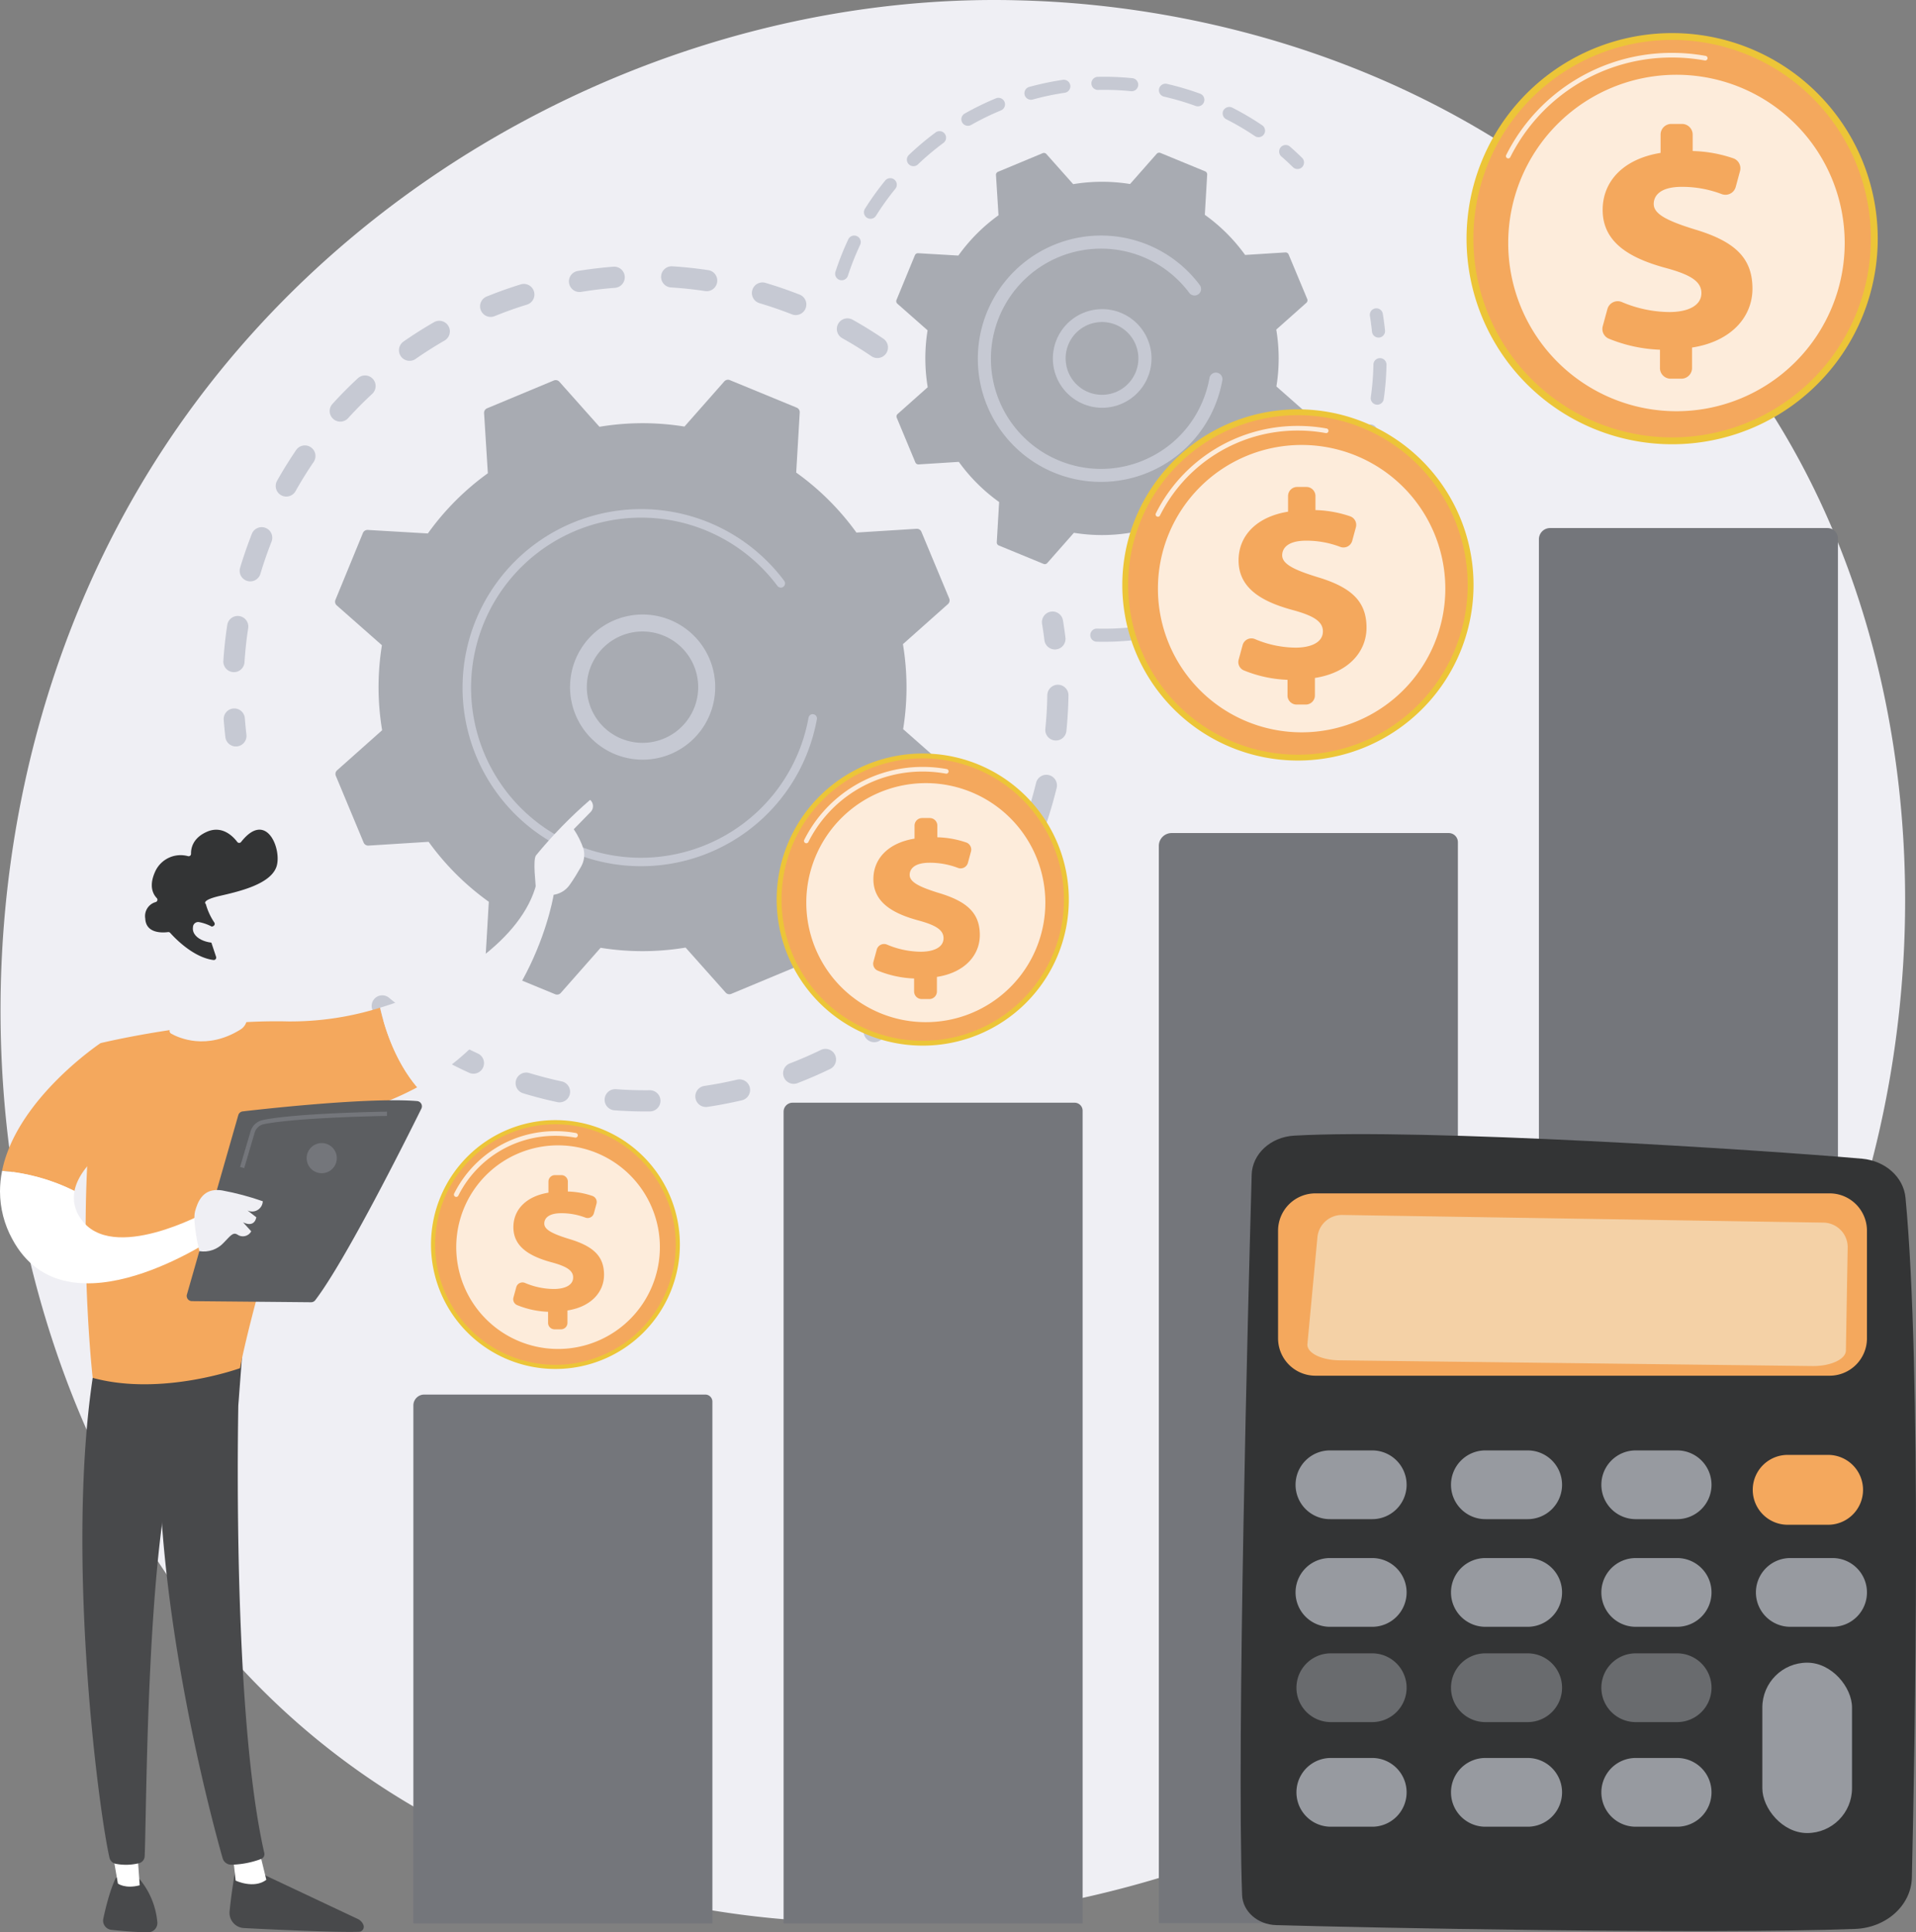
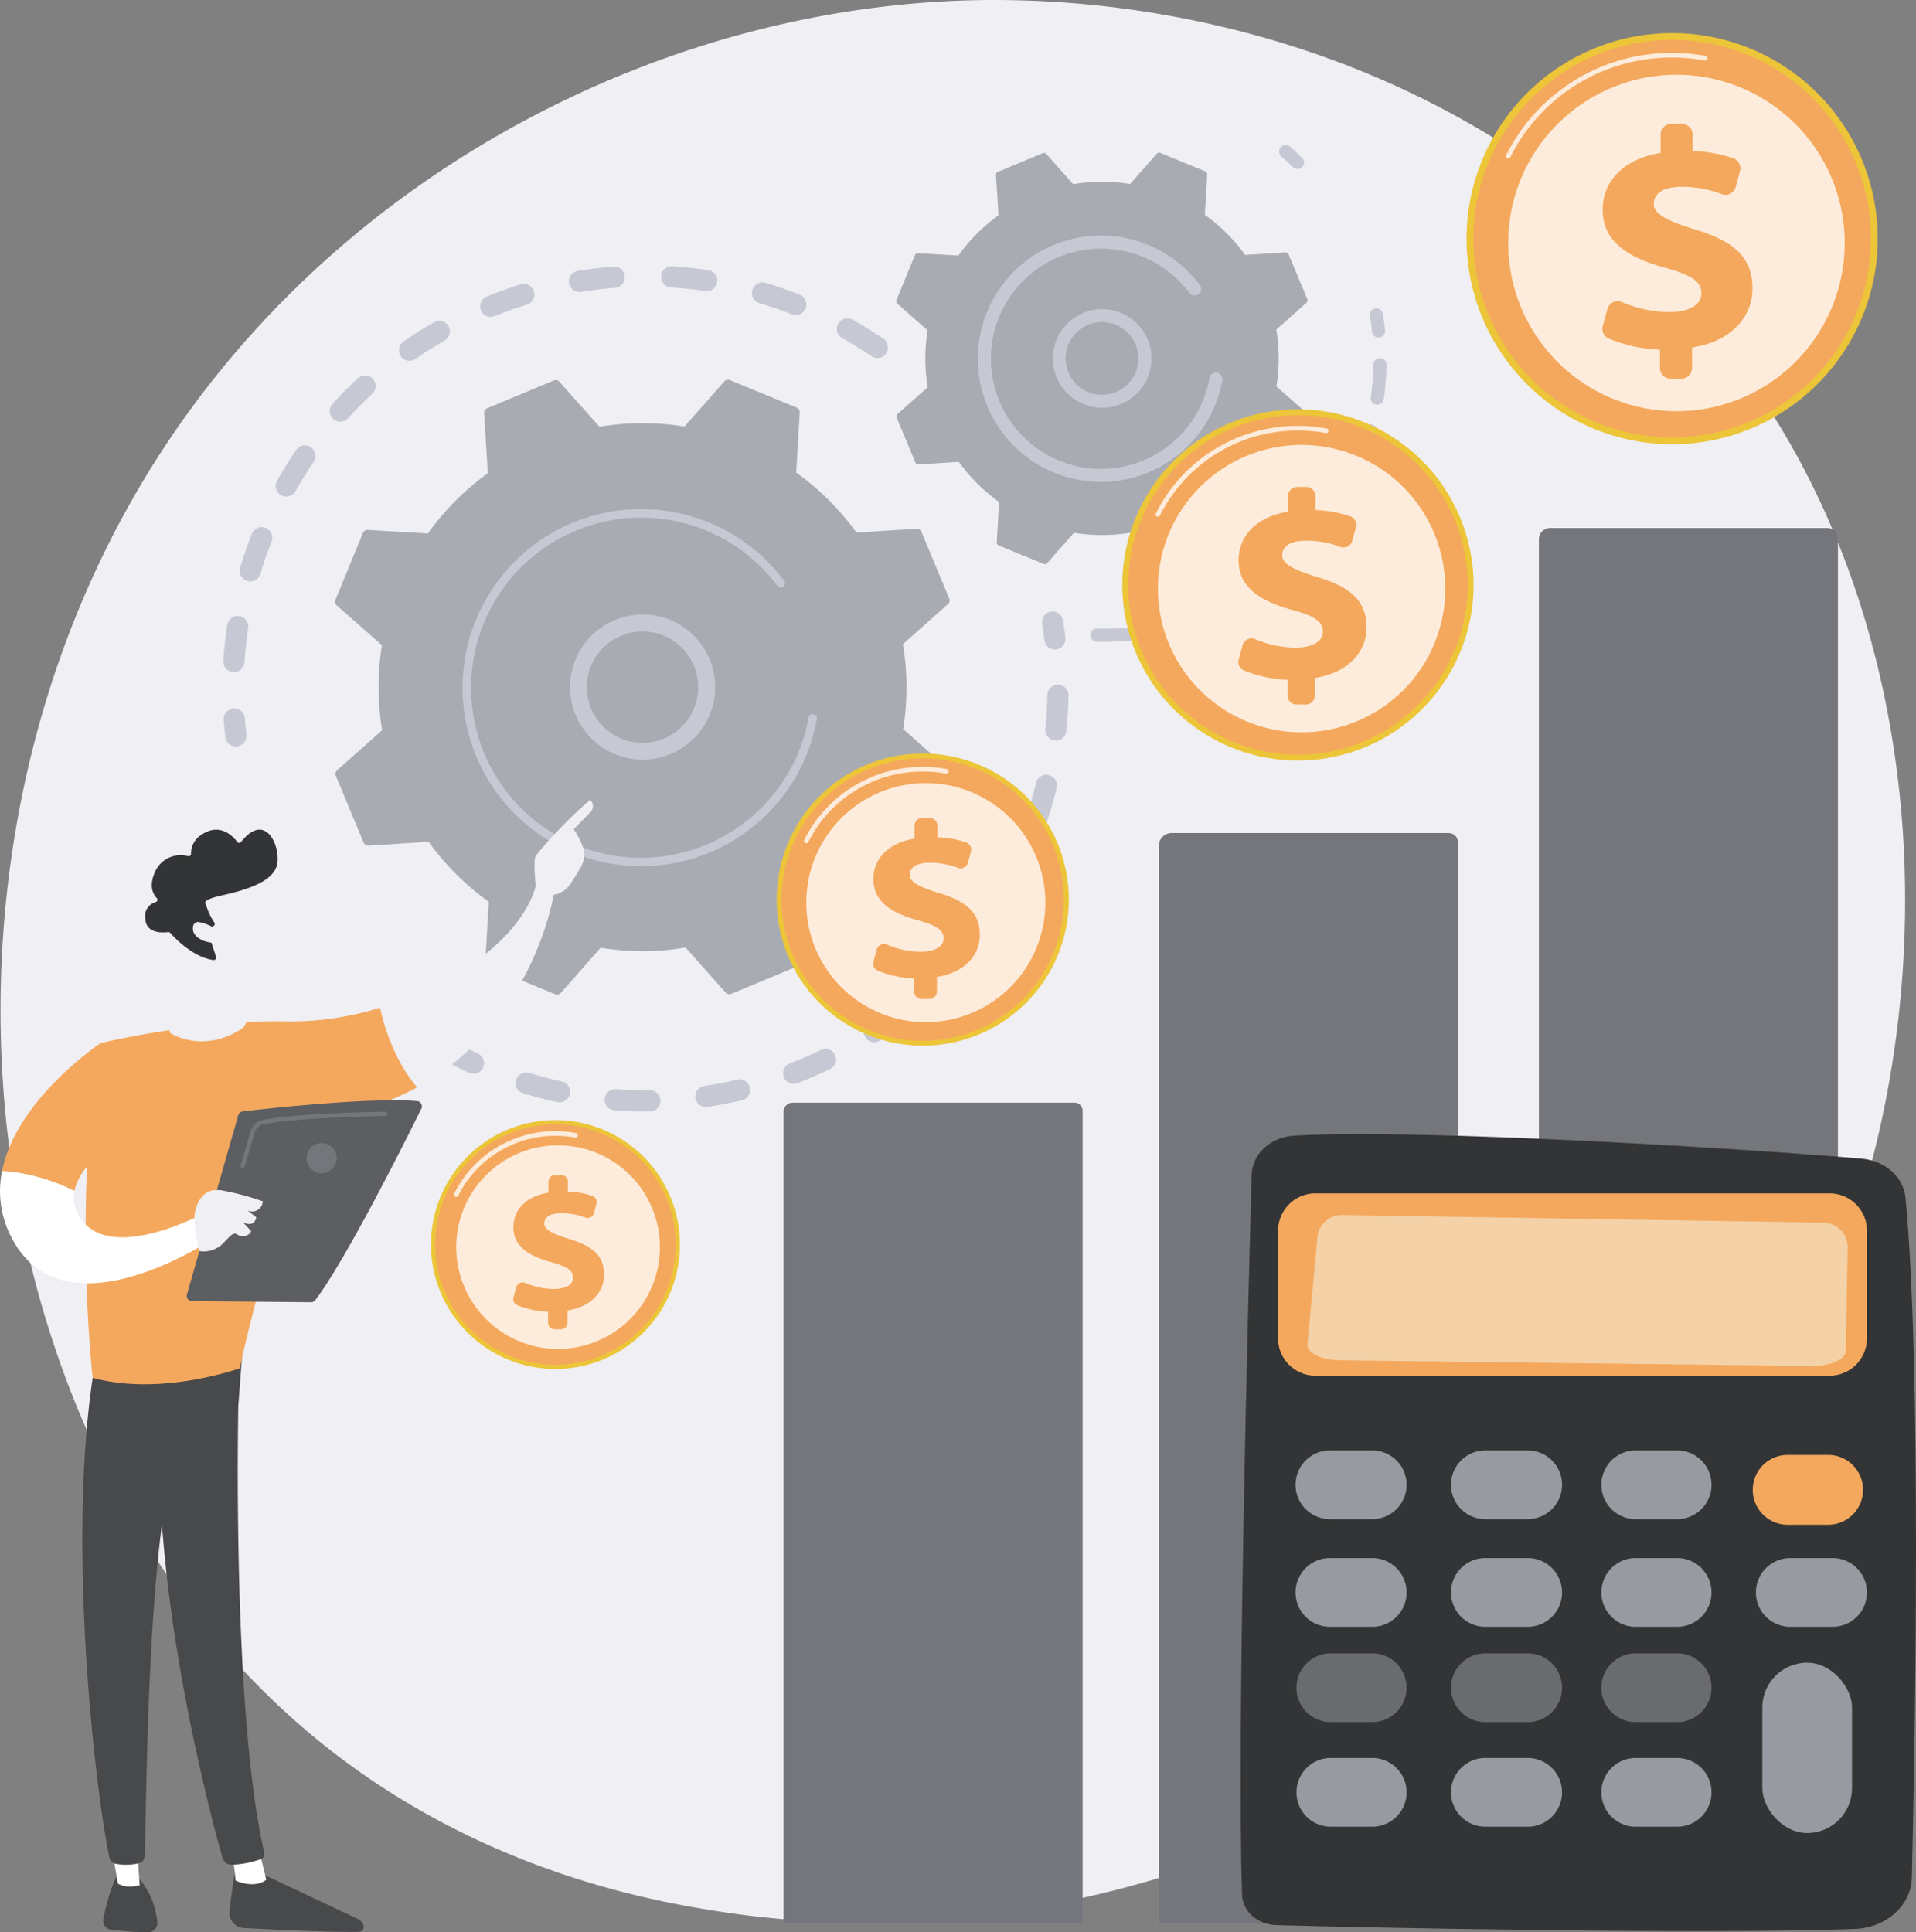
<svg xmlns="http://www.w3.org/2000/svg" xmlns:xlink="http://www.w3.org/1999/xlink" width="334.832" height="337.698" viewBox="0 0 334.832 337.698">
  <rect x="0" y="0" width="334.832" height="337.698" fill="#808080" stroke="none" />
  <defs>
    <clipPath id="clip-path">
      <rect id="Rectangle_19170" data-name="Rectangle 19170" width="334.832" height="337.698" fill="none" />
    </clipPath>
    <clipPath id="clip-path-2">
      <rect id="Rectangle_19141" data-name="Rectangle 19141" width="334.832" height="337.697" fill="none" />
    </clipPath>
    <clipPath id="clip-path-3">
      <path id="Path_49434" data-name="Path 49434" d="M222.3,1767.708l.509,4.674s3.171,1.513,5.362-.136l-1.269-5.216Z" transform="translate(-222.305 -1767.031)" fill="none" />
    </clipPath>
    <linearGradient id="linear-gradient" x1="-5.897" y1="1.931" x2="-5.87" y2="1.931" gradientUnits="objectBoundingBox">
      <stop offset="0" stop-color="#efeff4" />
      <stop offset="1" stop-color="#fff" />
    </linearGradient>
    <clipPath id="clip-path-5">
      <path id="Path_49437" data-name="Path 49437" d="M105.906,1759.431l1.227,7.073s1.271.964,3.809.3l-.545-7.6Z" transform="translate(-105.906 -1759.199)" fill="none" />
    </clipPath>
    <linearGradient id="linear-gradient-2" x1="-3.033" y1="1.81" x2="-3.003" y2="1.81" xlink:href="#linear-gradient" />
    <clipPath id="clip-path-7">
      <path id="Path_49440" data-name="Path 49440" d="M390.361,843.707c-2.391,9.689-14.912,17.992-27.332,21.723.776,3.451,2.582,9.295,6.488,13.91,20.662-11.359,23.92-34.078,23.92-34.078a3.667,3.667,0,0,0-2.806-1.575,1.528,1.528,0,0,0-.27.02" transform="translate(-363.029 -843.687)" fill="none" />
    </clipPath>
    <linearGradient id="linear-gradient-3" x1="-1.255" y1="4.178" x2="-1.252" y2="4.178" gradientUnits="objectBoundingBox">
      <stop offset="0" stop-color="#fff" />
      <stop offset="1" stop-color="#efeff4" />
    </linearGradient>
    <clipPath id="clip-path-8">
      <path id="Path_49441" data-name="Path 49441" d="M510.742,773.689c-.606.81-.038,5.1-.009,6.1,1.075,2.1,2.942,1.339,2.786.826a4.143,4.143,0,0,0,3.131-1.807c.687-.957,1.416-2.181,1.951-3.123a4.2,4.2,0,0,0,.448-3.085,14.49,14.49,0,0,0-1.716-3.474l3.025-3.091a1.469,1.469,0,0,0-.164-2.043,79.842,79.842,0,0,0-9.451,9.694" transform="translate(-510.464 -763.995)" fill="none" />
    </clipPath>
    <linearGradient id="linear-gradient-4" x1="-4.186" y1="10.392" x2="-4.177" y2="10.392" xlink:href="#linear-gradient-3" />
    <clipPath id="clip-path-9">
      <path id="Path_49442" data-name="Path 49442" d="M521.78,805.339l-.879,2.3,2.408,2.723s.862-4.563,1.479-5.546.306-1.464-.257-1.759Z" transform="translate(-520.901 -803.051)" fill="none" />
    </clipPath>
    <linearGradient id="linear-gradient-5" x1="-10.985" y1="23.485" x2="-10.963" y2="23.485" xlink:href="#linear-gradient-3" />
    <clipPath id="clip-path-11">
      <path id="Path_49444" data-name="Path 49444" d="M0,1121.935v.031a17.409,17.409,0,0,0,2.138,8.292c9.514,17.8,36.025-.635,36.025-.635l-2.13-4.06s-16.47,9.1-21.923,1.144a6.214,6.214,0,0,1-1.093-4.839,34.528,34.528,0,0,0-12.652-3.521A18.274,18.274,0,0,0,0,1121.935" transform="translate(0 -1118.347)" fill="none" />
    </clipPath>
    <linearGradient id="linear-gradient-6" x1="-0.134" y1="3.575" x2="-0.128" y2="3.575" xlink:href="#linear-gradient" />
    <clipPath id="clip-path-12">
      <path id="Path_49445" data-name="Path 49445" d="M161.961,919.832a.518.518,0,0,0,.23.626c1.348.762,6.209,2.974,12.127-.7a2.438,2.438,0,0,0,1.14-1.731l1.728-12.425-10.117-.1Z" transform="translate(-161.93 -905.505)" fill="none" />
    </clipPath>
    <linearGradient id="linear-gradient-7" x1="-1.265" y1="9.001" x2="-1.257" y2="9.001" gradientUnits="objectBoundingBox">
      <stop offset="0" stop-color="#fff" />
      <stop offset="0.161" stop-color="#fcfcfd" />
      <stop offset="1" stop-color="#efeff4" />
    </linearGradient>
    <clipPath id="clip-path-13">
      <path id="Path_49446" data-name="Path 49446" d="M179.986,837.01l4.022,11.133c5.875,3.427,12.637,3.79,13.376-.354s-4.621-14.47-4.621-14.47Z" transform="translate(-179.986 -833.319)" fill="none" />
    </clipPath>
    <linearGradient id="linear-gradient-8" x1="-1.154" y1="7.471" x2="-1.147" y2="7.471" xlink:href="#linear-gradient-3" />
    <clipPath id="clip-path-15">
      <path id="Path_49448" data-name="Path 49448" d="M184.2,881.6c-.305,2.243,3.469,3.286,5.351,2.466l-1.184-2.006a7.74,7.74,0,0,0-3.168-1.351.914.914,0,0,0-1,.89" transform="translate(-184.178 -880.714)" fill="none" />
    </clipPath>
    <linearGradient id="linear-gradient-9" x1="-5.045" y1="25.394" x2="-5.017" y2="25.394" xlink:href="#linear-gradient-3" />
    <clipPath id="clip-path-17">
      <path id="Path_49450" data-name="Path 49450" d="M185.783,1140.365c-.5,1.823.746,6.963.746,6.963a4.728,4.728,0,0,0,4.276-1.493c.981-.963,1.563-1.926,2.36-1.407a1.663,1.663,0,0,0,2.435-.56l-1.427-1.574c2.09,1.016,2.31-.886,2.31-.886l-1.535-1.188a1.864,1.864,0,0,0,2.669-1.609,47.611,47.611,0,0,0-7.1-1.892,5.549,5.549,0,0,0-.88-.074c-2.56,0-3.4,2.073-3.857,3.72" transform="translate(-185.663 -1136.644)" fill="none" />
    </clipPath>
    <linearGradient id="linear-gradient-10" x1="-2.722" y1="11.813" x2="-2.707" y2="11.813" xlink:href="#linear-gradient-3" />
    <clipPath id="clip-path-19">
      <rect id="Rectangle_19157" data-name="Rectangle 19157" width="19.329" height="12.015" fill="none" />
    </clipPath>
    <clipPath id="clip-path-22">
      <rect id="Rectangle_19161" data-name="Rectangle 19161" width="21.648" height="11.486" fill="none" />
    </clipPath>
    <clipPath id="clip-path-23">
      <rect id="Rectangle_19162" data-name="Rectangle 19162" width="35.585" height="35.585" fill="none" />
    </clipPath>
    <clipPath id="clip-path-24">
      <rect id="Rectangle_19163" data-name="Rectangle 19163" width="25.271" height="13.342" fill="none" />
    </clipPath>
    <clipPath id="clip-path-25">
      <rect id="Rectangle_19164" data-name="Rectangle 19164" width="41.774" height="41.773" fill="none" />
    </clipPath>
    <clipPath id="clip-path-26">
      <rect id="Rectangle_19165" data-name="Rectangle 19165" width="35.238" height="18.447" fill="none" />
    </clipPath>
    <clipPath id="clip-path-27">
      <rect id="Rectangle_19166" data-name="Rectangle 19166" width="58.797" height="58.797" fill="none" />
    </clipPath>
    <clipPath id="clip-path-28">
      <rect id="Rectangle_19167" data-name="Rectangle 19167" width="30.219" height="15.876" fill="none" />
    </clipPath>
    <clipPath id="clip-path-29">
      <rect id="Rectangle_19168" data-name="Rectangle 19168" width="50.223" height="50.221" fill="none" />
    </clipPath>
  </defs>
  <g id="Group_39933" data-name="Group 39933" clip-path="url(#clip-path)">
    <g id="Group_39867" data-name="Group 39867" transform="translate(0 0.001)">
      <g id="Group_39866" data-name="Group 39866" clip-path="url(#clip-path-2)">
        <path id="Path_49413" data-name="Path 49413" d="M319.4,226.984C287.111,303.02,201.091,345.616,126.5,334.126c-12.138-1.87-45.416-7.439-74.879-33.714C-5.1,249.831-17.231,149.675,28.522,79.093,61.821,27.721,121.515-1.4,178.235.057c12.218.314,59.04,2.247,100.189,36.178a154.318,154.318,0,0,1,31.389,35.614c28.211,44.117,30.636,105.582,9.591,155.135" transform="translate(-0.422 -0.005)" fill="#efeff4" />
        <path id="Path_49414" data-name="Path 49414" d="M329.178,269.572a1.85,1.85,0,0,1-2.57.493c-1.643-1.114-3.359-2.174-5.1-3.149a1.85,1.85,0,0,1-.727-2.487l.017-.032a1.85,1.85,0,0,1,2.519-.71c1.833,1.027,3.64,2.142,5.37,3.315a1.85,1.85,0,0,1,.594,2.4,1.8,1.8,0,0,1-.1.167m-16.473-6.822c-1.857-.729-3.763-1.384-5.667-1.95a1.85,1.85,0,1,1,1.054-3.547c2,.595,4.009,1.285,5.963,2.051a1.851,1.851,0,0,1,1.047,2.4,1.928,1.928,0,0,1-.092.2,1.851,1.851,0,0,1-2.306.848m-15.166-4.066c-1.967-.3-3.971-.51-5.958-.636a1.85,1.85,0,1,1,.234-3.693c2.092.133,4.2.358,6.274.67a1.85,1.85,0,1,1-.551,3.659m-15.695-.572c-1.986.151-3.989.391-5.953.711a1.85,1.85,0,0,1-.6-3.653c2.068-.337,4.176-.589,6.266-.749a1.851,1.851,0,0,1,.282,3.69m-15.431,2.939c-1.9.587-3.8,1.264-5.647,2.013a1.85,1.85,0,1,1-1.388-3.43c1.945-.787,3.944-1.5,5.942-2.117a1.85,1.85,0,1,1,1.093,3.535m-14.4,6.28c-1.724.994-3.427,2.075-5.061,3.212a1.85,1.85,0,0,1-2.114-3.038c1.719-1.2,3.512-2.334,5.326-3.38a1.85,1.85,0,0,1,1.848,3.206m-36.93,57.945a1.85,1.85,0,0,1-1.726-1.967c.136-2.089.365-4.2.682-6.275a1.85,1.85,0,0,1,3.658.557c-.3,1.97-.518,3.975-.647,5.959a1.848,1.848,0,0,1-1.967,1.726m24.292-48.636c-1.459,1.352-2.877,2.783-4.215,4.255a1.85,1.85,0,1,1-2.739-2.489c1.408-1.55,2.9-3.058,4.438-4.481a1.85,1.85,0,1,1,2.515,2.715m-21.847,32.7a1.851,1.851,0,0,1-1.242-2.3c.6-2.005,1.3-4.011,2.064-5.962a1.851,1.851,0,0,1,3.443,1.358c-.731,1.854-1.391,3.76-1.962,5.666a1.851,1.851,0,0,1-2.3,1.242m11.608-20.8c-1.119,1.643-2.182,3.356-3.159,5.092a1.85,1.85,0,0,1-3.244-1.78l.019-.034c1.028-1.828,2.147-3.632,3.324-5.361a1.851,1.851,0,0,1,3.162,1.913c-.031.058-.065.115-.1.17" transform="translate(-174.319 -207.814)" fill="#c6c9d3" />
        <path id="Path_49415" data-name="Path 49415" d="M217.4,682.352a1.842,1.842,0,0,0,.206-1.086c-.111-.948-.2-1.913-.276-2.871a1.85,1.85,0,1,0-3.69.28c.076,1.007.173,2.022.29,3.019a1.851,1.851,0,0,0,3.47.657" transform="translate(-174.544 -552.873)" fill="#c6c9d3" />
-         <path id="Path_49416" data-name="Path 49416" d="M360.79,955.264a1.851,1.851,0,0,0-.512-2.344c-.759-.577-1.519-1.18-2.258-1.793a1.85,1.85,0,1,0-2.36,2.85c.778.644,1.579,1.28,2.378,1.888a1.849,1.849,0,0,0,2.753-.6" transform="translate(-290.037 -776.754)" fill="#c6c9d3" />
        <path id="Path_49417" data-name="Path 49417" d="M513.167,692.8a1.85,1.85,0,0,1-3.173-1.9c1-1.668,1.947-3.405,2.822-5.182a1.851,1.851,0,0,1,3.32,1.636q-.569,1.154-1.172,2.281c-.573,1.071-1.178,2.137-1.8,3.169m4.461-13.608a1.85,1.85,0,0,1-1.169-2.34c.621-1.861,1.17-3.768,1.632-5.669a1.85,1.85,0,1,1,3.6.873c-.486,2-1.064,4.009-1.718,5.968a1.848,1.848,0,0,1-2.341,1.169M507.4,701.068c-1.291,1.6-2.668,3.175-4.094,4.668a1.85,1.85,0,0,1-2.677-2.556c1.354-1.418,2.662-2.909,3.887-4.433a1.85,1.85,0,0,1,3.074,2.031,1.873,1.873,0,0,1-.19.289m13.964-37.3a1.85,1.85,0,0,1-1.655-2.027c.2-1.949.313-3.93.345-5.887a1.85,1.85,0,1,1,3.7.06c-.034,2.061-.156,4.147-.363,6.2a1.847,1.847,0,0,1-2.027,1.655m-25.5,48.763c-1.611,1.28-3.3,2.509-5.018,3.652a1.85,1.85,0,1,1-2.05-3.08c1.633-1.087,3.236-2.254,4.766-3.469a1.85,1.85,0,1,1,2.3,2.9m-13.769,8.653c-1.856.9-3.772,1.73-5.694,2.47a1.85,1.85,0,1,1-1.33-3.453c1.826-.7,3.647-1.493,5.411-2.347a1.85,1.85,0,0,1,1.613,3.331m-15.328,5.447c-2.009.473-4.06.868-6.1,1.171a1.85,1.85,0,0,1-.546-3.66c1.935-.288,3.884-.663,5.793-1.113a1.851,1.851,0,0,1,.849,3.6M450.615,728.6c-2.064.023-4.152-.042-6.208-.193a1.85,1.85,0,1,1,.272-3.691c1.952.144,3.935.205,5.9.183a1.85,1.85,0,1,1,.041,3.7m-16.2-1.624c-2.013-.431-4.034-.955-6.008-1.555a1.851,1.851,0,0,1,1.077-3.541c1.875.571,3.795,1.068,5.707,1.478a1.85,1.85,0,1,1-.776,3.618m-15.43-5.137c-1.379-.633-2.755-1.317-4.09-2.031q-.726-.388-1.438-.79a1.829,1.829,0,0,1-.7-2.52,1.85,1.85,0,0,1,2.521-.7q.677.382,1.367.751c1.269.68,2.577,1.329,3.888,1.931a1.85,1.85,0,0,1,.909,2.454c-.016.035-.033.069-.051.1a1.85,1.85,0,0,1-2.4.807" transform="translate(-337.03 -534.365)" fill="#c6c9d3" />
        <path id="Path_49418" data-name="Path 49418" d="M999.061,589.753a1.843,1.843,0,0,0,.205-1.1c-.121-.994-.265-2.005-.429-3a1.85,1.85,0,1,0-3.652.6c.155.949.292,1.909.408,2.853a1.85,1.85,0,0,0,3.469.648" transform="translate(-813.077 -477.231)" fill="#c6c9d3" />
        <path id="Path_49419" data-name="Path 49419" d="M422.5,389.284a.865.865,0,0,0-.853-.53l-10.505.661a45.852,45.852,0,0,0-10.523-10.485l.615-10.5a.865.865,0,0,0-.534-.85l-11.675-4.806a.864.864,0,0,0-.978.227l-6.957,7.89a45.846,45.846,0,0,0-14.855.037l-7-7.865a.865.865,0,0,0-.979-.224l-11.654,4.857a.865.865,0,0,0-.53.853l.661,10.5a45.842,45.842,0,0,0-10.485,10.523l-10.5-.615a.864.864,0,0,0-.85.534L320.1,401.169a.865.865,0,0,0,.228.978l7.891,6.957a45.841,45.841,0,0,0,.037,14.855l-7.865,7a.865.865,0,0,0-.224.979l4.857,11.654a.865.865,0,0,0,.852.53l10.505-.661A45.843,45.843,0,0,0,346.9,453.942l-.615,10.5a.865.865,0,0,0,.534.85L358.5,470.1a.864.864,0,0,0,.978-.228l6.957-7.89a45.857,45.857,0,0,0,14.855-.037l7,7.865a.864.864,0,0,0,.979.224l11.654-4.857a.865.865,0,0,0,.53-.852l-.66-10.505A45.859,45.859,0,0,0,411.269,443.3l10.5.615a.865.865,0,0,0,.85-.534l4.806-11.675a.865.865,0,0,0-.228-.978l-7.89-6.957a45.854,45.854,0,0,0-.037-14.855l7.865-7a.865.865,0,0,0,.223-.979Z" transform="translate(-261.477 -296.343)" fill="#a8abb2" />
        <path id="Path_49420" data-name="Path 49420" d="M567.2,607.268a12.684,12.684,0,1,1,1-1.574,12.705,12.705,0,0,1-1,1.574m-19.821-6.126a9.73,9.73,0,1,0,1.807-7.225,9.862,9.862,0,0,0-.772,1.219,9.658,9.658,0,0,0-1.035,6.006" transform="translate(-444.719 -479.619)" fill="#c6c9d3" />
        <path id="Path_49421" data-name="Path 49421" d="M500.357,532.246a31.842,31.842,0,0,0,1.369-2.9q.194-.47.372-.947a31.414,31.414,0,0,0,1.376-4.8l.014-.067c.012-.063.025-.126.037-.189.024-.123.046-.246.069-.369a.74.74,0,1,0-1.457-.262,29.759,29.759,0,0,1-24.081,24.02,29.543,29.543,0,0,1-16.5-1.774,30.158,30.158,0,0,1-2.767-1.305A29.727,29.727,0,1,1,496.7,499.686a.74.74,0,1,0,1.187-.885,31.208,31.208,0,1,0-39.8,46.151,31.908,31.908,0,0,0,2.9,1.37,31.211,31.211,0,0,0,39.367-14.076" transform="translate(-360.84 -397.291)" fill="#c6c9d3" />
        <path id="Path_49422" data-name="Path 49422" d="M1225.792,141.968a1.142,1.142,0,0,0-.207-1.354c-.692-.68-1.413-1.349-2.145-1.987a1.143,1.143,0,0,0-1.5,1.723c.7.608,1.385,1.245,2.046,1.894a1.141,1.141,0,0,0,1.809-.276" transform="translate(-998.041 -113.033)" fill="#c6c9d3" />
-         <path id="Path_49423" data-name="Path 49423" d="M872.587,83.385a1.143,1.143,0,0,1-1.586.308,47.572,47.572,0,0,0-4.107-2.475q-.444-.238-.9-.467a1.143,1.143,0,0,1-.5-1.537,1.183,1.183,0,0,1,1.537-.5q.473.241.938.49a49.619,49.619,0,0,1,4.306,2.6,1.143,1.143,0,0,1,.369,1.486c-.018.034-.039.067-.06.1M860.672,78.44a47.374,47.374,0,0,0-5.565-1.644,1.143,1.143,0,0,1,.511-2.228,49.588,49.588,0,0,1,5.834,1.723,1.143,1.143,0,0,1-.78,2.148M849.38,75.853a46.946,46.946,0,0,0-5.8-.226,1.143,1.143,0,0,1-.053-2.285,49.336,49.336,0,0,1,6.083.237,1.143,1.143,0,0,1-.23,2.274M837.8,76.12a47.136,47.136,0,0,0-5.677,1.2,1.143,1.143,0,0,1-.611-2.2,49.573,49.573,0,0,1,5.954-1.258,1.143,1.143,0,0,1,.334,2.261M826.63,79.206a47.646,47.646,0,0,0-5.216,2.543,1.143,1.143,0,1,1-1.125-1.99,50,50,0,0,1,5.466-2.665,1.143,1.143,0,0,1,.874,2.113m-10.079,5.7a46.9,46.9,0,0,0-4.434,3.735,1.143,1.143,0,0,1-1.578-1.654,49.193,49.193,0,0,1,4.651-3.917,1.143,1.143,0,1,1,1.361,1.836M808.177,92.9a46.975,46.975,0,0,0-3.384,4.713,1.143,1.143,0,0,1-1.936-1.217,49.5,49.5,0,0,1,3.549-4.941,1.143,1.143,0,0,1,1.771,1.445m-9.741,15.936a1.142,1.142,0,0,1-.731-1.441,49.683,49.683,0,0,1,1.908-4.929c.108-.245.22-.487.333-.729a1.143,1.143,0,0,1,2.069.973c-.107.226-.212.454-.315.688a47.372,47.372,0,0,0-1.823,4.706,1.142,1.142,0,0,1-1.441.731" transform="translate(-651.703 -59.913)" fill="#c6c9d3" />
        <path id="Path_49424" data-name="Path 49424" d="M1086.858,366.273a49.783,49.783,0,0,1-3.2,5.053,1.143,1.143,0,0,1-1.853-1.339,47.32,47.32,0,0,0,3.055-4.82,1.143,1.143,0,0,1,2.008,1.092l-.007.014m1.085-4.775a1.142,1.142,0,0,1-.63-1.488,47.874,47.874,0,0,0,1.82-5.413,1.143,1.143,0,0,1,2.207.6,49.953,49.953,0,0,1-1.908,5.672,1.13,1.13,0,0,1-.052.112,1.143,1.143,0,0,1-1.436.518m-8.083,14.458a49.584,49.584,0,0,1-4.33,4.131,1.143,1.143,0,0,1-1.475-1.747,47.342,47.342,0,0,0,4.132-3.939,1.143,1.143,0,1,1,1.674,1.556m11.395-25.656a1.143,1.143,0,0,1-.97-1.293,46.872,46.872,0,0,0,.46-5.69,1.143,1.143,0,1,1,2.285.045,49.057,49.057,0,0,1-.482,5.968,1.158,1.158,0,0,1-.124.378,1.144,1.144,0,0,1-1.169.592m-20.523,33.358a49.735,49.735,0,0,1-5.2,2.967,1.143,1.143,0,0,1-1.011-2.051,47.02,47.02,0,0,0,4.955-2.83,1.143,1.143,0,0,1,1.252,1.913m-10.711,5.288a49.965,49.965,0,0,1-5.756,1.639,1.143,1.143,0,0,1-.492-2.232,47.7,47.7,0,0,0,5.491-1.564,1.143,1.143,0,0,1,.757,2.157m-11.67,2.571a49.425,49.425,0,0,1-5.984.21,1.143,1.143,0,0,1,.059-2.285,46.759,46.759,0,0,0,5.705-.2,1.142,1.142,0,0,1,1.247,1.028,1.13,1.13,0,0,1-.129.648,1.143,1.143,0,0,1-.9.6" transform="translate(-850.737 -279.586)" fill="#c6c9d3" />
        <path id="Path_49425" data-name="Path 49425" d="M1310.852,299.018a1.139,1.139,0,0,0,.129-.656c-.1-.973-.231-1.947-.386-2.9a1.143,1.143,0,1,0-2.256.37c.149.9.272,1.835.369,2.763a1.143,1.143,0,0,0,2.145.42" transform="translate(-1068.941 -240.622)" fill="#c6c9d3" />
        <path id="Path_49426" data-name="Path 49426" d="M924.6,163.621a.579.579,0,0,0-.571-.355l-7.03.442a30.68,30.68,0,0,0-7.042-7.016l.411-7.027a.579.579,0,0,0-.358-.569L902.2,145.88a.578.578,0,0,0-.654.152l-4.655,5.28a30.68,30.68,0,0,0-9.94.025l-4.681-5.263a.579.579,0,0,0-.655-.149l-7.8,3.25a.579.579,0,0,0-.355.57l.442,7.029a30.683,30.683,0,0,0-7.016,7.042l-7.027-.411a.578.578,0,0,0-.569.357l-3.216,7.812a.579.579,0,0,0,.153.654l5.28,4.655a30.675,30.675,0,0,0,.025,9.94l-5.263,4.681a.578.578,0,0,0-.15.655l3.25,7.8a.578.578,0,0,0,.57.355l7.03-.442a30.67,30.67,0,0,0,7.042,7.016l-.411,7.027a.578.578,0,0,0,.357.569l7.812,3.216a.579.579,0,0,0,.654-.152l4.655-5.28a30.675,30.675,0,0,0,9.941-.025l4.681,5.263a.579.579,0,0,0,.655.149l7.8-3.25a.578.578,0,0,0,.355-.571l-.442-7.029a30.68,30.68,0,0,0,7.016-7.042l7.027.411a.579.579,0,0,0,.569-.358L927.9,192a.579.579,0,0,0-.153-.654l-5.28-4.655a30.694,30.694,0,0,0-.025-9.94l5.263-4.681a.578.578,0,0,0,.15-.655Z" transform="translate(-699.407 -119.153)" fill="#a8abb2" />
        <path id="Path_49427" data-name="Path 49427" d="M1020.9,308.9a8.617,8.617,0,1,1,.686-1.082,8.822,8.822,0,0,1-.686,1.082m-10.732-.038a6.359,6.359,0,1,0-1.322-8.9,6.467,6.467,0,0,0-.5.789,6.37,6.37,0,0,0,1.822,8.107" transform="translate(-821.372 -241.113)" fill="#c6c9d3" />
        <path id="Path_49428" data-name="Path 49428" d="M974.385,256.625q.512-.956.934-1.98a21.66,21.66,0,0,0,1.252-4.2l.035-.194a1.143,1.143,0,1,0-2.249-.405,19.3,19.3,0,0,1-1.151,3.932h0c-.028.07-.058.139-.087.208a19.056,19.056,0,0,1-5.693,7.51,19.349,19.349,0,0,1-4.451,2.652l-.039.017-.121.051a19.119,19.119,0,0,1-14.728.031,19.427,19.427,0,0,1-1.791-.845,19.245,19.245,0,1,1,24.541-28.46,1.143,1.143,0,1,0,1.833-1.366,21.531,21.531,0,1,0-27.456,31.839,21.972,21.972,0,0,0,2,.946,21.56,21.56,0,0,0,27.17-9.732" transform="translate(-763.002 -183.758)" fill="#c6c9d3" />
-         <path id="Path_49429" data-name="Path 49429" d="M447.075,1424.432H394.816V1333.9a1.9,1.9,0,0,1,1.9-1.9h49.113a1.242,1.242,0,0,1,1.242,1.242Z" transform="translate(-322.577 -1088.282)" fill="#74767b" />
        <path id="Path_49430" data-name="Path 49430" d="M800.655,1196.7H748.4V1054.833a1.57,1.57,0,0,1,1.57-1.57h49.286a1.4,1.4,0,0,1,1.4,1.4Z" transform="translate(-611.463 -860.55)" fill="#74767b" />
        <path id="Path_49431" data-name="Path 49431" d="M1159.074,986.2h-52.259V797.936a2.24,2.24,0,0,1,2.24-2.24h48.423a1.6,1.6,0,0,1,1.6,1.6Z" transform="translate(-904.303 -650.109)" fill="#74767b" />
        <path id="Path_49432" data-name="Path 49432" d="M1522.1,748.178h-52.259V506.333a1.961,1.961,0,0,1,1.961-1.961h48.474a1.824,1.824,0,0,1,1.824,1.824Z" transform="translate(-1200.908 -412.089)" fill="#74767b" />
        <path id="Path_49433" data-name="Path 49433" d="M220.3,1783.3s-.727,3.9-1.1,7.757a2.662,2.662,0,0,0,2.519,2.909c5.144.263,16.146.785,20.1.646a.866.866,0,0,0,.773-1.179,1.937,1.937,0,0,0-.982-1.054l-18.1-8.53Z" transform="translate(-179.079 -1457.01)" fill="#48494b" />
      </g>
    </g>
    <g id="Group_39869" data-name="Group 39869" transform="translate(40.675 323.311)">
      <g id="Group_39868" data-name="Group 39868" clip-path="url(#clip-path-3)">
        <rect id="Rectangle_19142" data-name="Rectangle 19142" width="6.817" height="7.654" transform="translate(-0.999 0.149) rotate(-8.461)" fill="url(#linear-gradient)" />
      </g>
    </g>
    <g id="Group_39871" data-name="Group 39871" transform="translate(0 0.001)">
      <g id="Group_39870" data-name="Group 39870" clip-path="url(#clip-path-2)">
        <path id="Path_49435" data-name="Path 49435" d="M164.4,1290.441c-.251,1.217-1.865,60.832,4.254,87.613a.907.907,0,0,1-.542,1.05,15.783,15.783,0,0,1-5.2,1.005,1.562,1.562,0,0,1-1.539-1.136c-1.763-6.217-10.2-37.361-11.052-67.044-.956-33.168.011-1.129.011-1.129l.942-20.487Z" transform="translate(-122.469 -1054.227)" fill="#48494b" />
        <path id="Path_49436" data-name="Path 49436" d="M100.745,1793.336s-1.116,1.96-2.229,7.186a1.624,1.624,0,0,0,1.411,1.959c1.7.183,4.311.423,6.406.428a1.619,1.619,0,0,0,1.621-1.791,13.66,13.66,0,0,0-3.117-7.522Z" transform="translate(-80.461 -1465.213)" fill="#48494b" />
      </g>
    </g>
    <g id="Group_39873" data-name="Group 39873" transform="translate(19.377 321.878)">
      <g id="Group_39872" data-name="Group 39872" clip-path="url(#clip-path-5)">
        <rect id="Rectangle_19144" data-name="Rectangle 19144" width="6.198" height="8.92" transform="translate(-1.203 0.179) rotate(-8.461)" fill="url(#linear-gradient-2)" />
      </g>
    </g>
    <g id="Group_39875" data-name="Group 39875" transform="translate(0 0.001)">
      <g id="Group_39874" data-name="Group 39874" clip-path="url(#clip-path-2)">
        <path id="Path_49438" data-name="Path 49438" d="M80.954,1286.057c-5.513,31.409.389,77.764,2.442,86.845a1.413,1.413,0,0,0,1.131,1.084,9.494,9.494,0,0,0,4.079-.124,1.3,1.3,0,0,0,.942-1.184c.357-7.323.269-52.3,5.3-70.025a4.038,4.038,0,0,1,1.578-2.212l9.491-6.612.826-10.826Z" transform="translate(-64.269 -1048.255)" fill="#48494b" />
        <path id="Path_49439" data-name="Path 49439" d="M117.289,964.919c-15.619-.407-32.9,3.788-32.9,3.788-4.916,27.126-1.372,58.5-1.372,58.5,12.063,3.287,25.754-1.694,25.754-1.694,2.118-11.337,11.8-43.208,11.8-43.208a51.461,51.461,0,0,0,19.156-5.878c-3.906-4.616-5.712-10.459-6.488-13.91a52.411,52.411,0,0,1-15.955,2.4" transform="translate(-66.82 -786.407)" fill="#f4a85d" />
      </g>
    </g>
    <g id="Group_39877" data-name="Group 39877" transform="translate(66.423 154.368)">
      <g id="Group_39876" data-name="Group 39876" clip-path="url(#clip-path-7)">
        <rect id="Rectangle_19146" data-name="Rectangle 19146" width="46.499" height="45.002" transform="translate(-16.374 24.874) rotate(-56.644)" fill="url(#linear-gradient-3)" />
      </g>
    </g>
    <g id="Group_39879" data-name="Group 39879" transform="translate(93.399 139.787)">
      <g id="Group_39878" data-name="Group 39878" clip-path="url(#clip-path-8)">
        <rect id="Rectangle_19147" data-name="Rectangle 19147" width="21.045" height="19.103" transform="matrix(0.55, -0.835, 0.835, 0.55, -8.546, 12.485)" fill="url(#linear-gradient-4)" />
      </g>
    </g>
    <g id="Group_39881" data-name="Group 39881" transform="translate(95.308 146.933)">
      <g id="Group_39880" data-name="Group 39880" clip-path="url(#clip-path-9)">
        <rect id="Rectangle_19148" data-name="Rectangle 19148" width="8.495" height="8.14" transform="matrix(0.641, -0.768, 0.768, 0.641, -3.594, 4.304)" fill="url(#linear-gradient-5)" />
      </g>
    </g>
    <g id="Group_39883" data-name="Group 39883" transform="translate(0 0.001)">
      <g id="Group_39882" data-name="Group 39882" clip-path="url(#clip-path-2)">
        <path id="Path_49443" data-name="Path 49443" d="M25.055,1011.53l-5.847-15.183S4.521,1006.122,2,1018.669a34.538,34.538,0,0,1,12.652,3.521c1.136-5.925,10.4-10.659,10.4-10.659" transform="translate(-1.636 -814.047)" fill="#f4a85d" />
      </g>
    </g>
    <g id="Group_39885" data-name="Group 39885" transform="translate(0 204.622)">
      <g id="Group_39884" data-name="Group 39884" clip-path="url(#clip-path-11)">
        <rect id="Rectangle_19150" data-name="Rectangle 19150" width="30.077" height="38.444" transform="translate(-0.282 29.713) rotate(-89.456)" fill="url(#linear-gradient-6)" />
      </g>
    </g>
    <g id="Group_39887" data-name="Group 39887" transform="translate(29.628 165.679)">
      <g id="Group_39886" data-name="Group 39886" clip-path="url(#clip-path-12)">
        <rect id="Rectangle_19151" data-name="Rectangle 19151" width="21.09" height="19.182" transform="translate(-4.251 16.883) rotate(-76.04)" fill="url(#linear-gradient-7)" />
      </g>
    </g>
    <g id="Group_39889" data-name="Group 39889" transform="translate(32.932 152.471)">
      <g id="Group_39888" data-name="Group 39888" clip-path="url(#clip-path-13)">
        <rect id="Rectangle_19152" data-name="Rectangle 19152" width="25.389" height="25.236" transform="matrix(0.529, -0.849, 0.849, 0.529, -8.354, 13.409)" fill="url(#linear-gradient-8)" />
      </g>
    </g>
    <g id="Group_39891" data-name="Group 39891" transform="translate(0 0.001)">
      <g id="Group_39890" data-name="Group 39890" clip-path="url(#clip-path-2)">
        <path id="Path_49447" data-name="Path 49447" d="M150.614,809.321a.424.424,0,0,0,.191-.618,11.048,11.048,0,0,1-1.488-3.239s-.975-.638,2.511-1.437,8.686-2.042,9.8-4.993c1.091-2.877-1.633-10.163-6.145-4.421a.424.424,0,0,1-.671,0c-.721-.958-2.623-2.95-5.3-1.779-2.506,1.1-2.8,2.922-2.779,3.844a.421.421,0,0,1-.5.426,4.884,4.884,0,0,0-5.728,2.6c-1.188,2.547-.446,4,.237,4.717a.422.422,0,0,1-.188.7,2.541,2.541,0,0,0-1.82,2.882c.123,2.687,3.127,2.479,3.983,2.365a.424.424,0,0,1,.375.137c.725.818,3.995,4.294,7.565,4.743a.427.427,0,0,0,.453-.56l-1.5-4.511a.426.426,0,0,1,.235-.525Z" transform="translate(-113.348 -647.472)" fill="#333435" />
      </g>
    </g>
    <g id="Group_39893" data-name="Group 39893" transform="translate(33.699 161.143)">
      <g id="Group_39892" data-name="Group 39892" clip-path="url(#clip-path-15)">
        <rect id="Rectangle_19154" data-name="Rectangle 19154" width="6.535" height="7.008" transform="translate(-2.162 3.008) rotate(-58.076)" fill="url(#linear-gradient-9)" />
      </g>
    </g>
    <g id="Group_39895" data-name="Group 39895" transform="translate(0 0.001)">
      <g id="Group_39894" data-name="Group 39894" clip-path="url(#clip-path-2)">
        <path id="Path_49449" data-name="Path 49449" d="M178.385,1084.865l8.972-31.333a.914.914,0,0,1,.773-.658c1.625-.19,6.336-.722,11.775-1.182,6.551-.554,14.159-1,18.7-.621a.917.917,0,0,1,.749,1.319c-2.585,5.23-13.219,26.505-18.544,33.475a.919.919,0,0,1-.74.363l-20.817-.194a.917.917,0,0,1-.873-1.169" transform="translate(-145.716 -858.642)" fill="#5c5e61" />
      </g>
    </g>
    <g id="Group_39897" data-name="Group 39897" transform="translate(33.97 207.97)">
      <g id="Group_39896" data-name="Group 39896" clip-path="url(#clip-path-17)">
        <rect id="Rectangle_19156" data-name="Rectangle 19156" width="12.338" height="10.981" transform="translate(-0.384)" fill="url(#linear-gradient-10)" />
      </g>
    </g>
    <g id="Group_39932" data-name="Group 39932" transform="translate(0 0.001)">
      <g id="Group_39931" data-name="Group 39931" clip-path="url(#clip-path-2)">
        <path id="Path_49451" data-name="Path 49451" d="M292.89,1094.46a2.634,2.634,0,1,0,2.634-2.634,2.634,2.634,0,0,0-2.634,2.634" transform="translate(-239.3 -892.057)" fill="#74767b" />
        <path id="Path_49452" data-name="Path 49452" d="M230.049,1071.676l1.826-6.2a2.1,2.1,0,0,1,1.579-1.474c5.722-1.194,21.393-1.447,21.55-1.45l-.012-.749c-.646.01-15.9.257-21.692,1.465a2.852,2.852,0,0,0-2.144,2l-1.827,6.2Z" transform="translate(-187.371 -867.53)" fill="#74767b" />
        <path id="Path_49453" data-name="Path 49453" d="M1186.88,1090.369c-.621,22.191-2.637,98.738-1.675,125.864.1,2.874,2.7,5.18,5.95,5.274,16.054.465,74.906,1.644,101.164.669,5.469-.2,9.819-4.125,9.932-8.971.546-23.293,1.749-88.806-1.112-118.818-.343-3.6-3.531-6.459-7.587-6.819-17.483-1.548-76.589-5.333-99.274-4.03-4.091.235-7.3,3.2-7.4,6.831" transform="translate(-968.141 -885.067)" fill="#333435" />
        <path id="Path_49454" data-name="Path 49454" d="M1220.7,1146.386v18.806a6.53,6.53,0,0,0,6.53,6.53h89.853a6.53,6.53,0,0,0,6.53-6.53v-18.806a6.53,6.53,0,0,0-6.53-6.53h-89.853a6.53,6.53,0,0,0-6.53,6.53" transform="translate(-997.351 -931.299)" fill="#f4a85d" />
        <path id="Path_49455" data-name="Path 49455" d="M1341.9,1163.132a4.3,4.3,0,0,0-3.025-1.311l-84.076-1.336a4.3,4.3,0,0,0-4.354,3.9l-1.747,18.652c-.143,1.528,2.37,2.813,5.573,2.852l82.659,1c3.2.039,5.843-1.181,5.869-2.708l.312-17.987a4.3,4.3,0,0,0-1.21-3.067" transform="translate(-1020.218 -948.153)" fill="#f4d1a6" />
        <path id="Path_49456" data-name="Path 49456" d="M1257.16,1391.4a6.008,6.008,0,0,1-6.008,6.008h-7.314a6.008,6.008,0,1,1,0-12.015h7.314a6.008,6.008,0,0,1,6.008,6.007" transform="translate(-1011.347 -1131.914)" fill="#979aa0" />
        <path id="Path_49457" data-name="Path 49457" d="M1405.627,1391.4a6.008,6.008,0,0,1-6.008,6.008h-7.314a6.008,6.008,0,1,1,0-12.015h7.314a6.007,6.007,0,0,1,6.008,6.007" transform="translate(-1132.649 -1131.914)" fill="#979aa0" />
        <path id="Path_49458" data-name="Path 49458" d="M1548.384,1391.4a6.008,6.008,0,0,1-6.008,6.008h-7.313a6.008,6.008,0,0,1,0-12.015h7.313a6.007,6.007,0,0,1,6.008,6.007" transform="translate(-1249.286 -1131.914)" fill="#979aa0" />
        <path id="Path_49459" data-name="Path 49459" d="M1693.321,1395.79a6.1,6.1,0,0,1-6.1,6.1h-7.069a6.1,6.1,0,0,1,0-12.21h7.069a6.105,6.105,0,0,1,6.1,6.1" transform="translate(-1367.745 -1135.417)" fill="#f4a85d" />
        <path id="Path_49460" data-name="Path 49460" d="M1257.16,1494.19a6.007,6.007,0,0,1-6.008,6.008h-7.314a6.008,6.008,0,1,1,0-12.015h7.314a6.008,6.008,0,0,1,6.008,6.007" transform="translate(-1011.347 -1215.892)" fill="#979aa0" />
        <path id="Path_49461" data-name="Path 49461" d="M1405.627,1494.19a6.007,6.007,0,0,1-6.008,6.008h-7.314a6.008,6.008,0,1,1,0-12.015h7.314a6.007,6.007,0,0,1,6.008,6.007" transform="translate(-1132.649 -1215.892)" fill="#979aa0" />
        <path id="Path_49462" data-name="Path 49462" d="M1548.384,1494.19a6.007,6.007,0,0,1-6.008,6.008h-7.313a6.008,6.008,0,0,1,0-12.015h7.313a6.007,6.007,0,0,1,6.008,6.007" transform="translate(-1249.286 -1215.892)" fill="#979aa0" />
        <path id="Path_49463" data-name="Path 49463" d="M1696.85,1494.19a6.007,6.007,0,0,1-6.008,6.008h-7.313a6.008,6.008,0,1,1,0-12.015h7.313a6.008,6.008,0,0,1,6.008,6.007" transform="translate(-1370.588 -1215.892)" fill="#979aa0" />
        <g id="Group_39900" data-name="Group 39900" transform="translate(226.484 288.945)" opacity="0.63">
          <g id="Group_39899" data-name="Group 39899">
            <g id="Group_39898" data-name="Group 39898" clip-path="url(#clip-path-19)">
              <path id="Path_49464" data-name="Path 49464" d="M1257.16,1585.219a6.008,6.008,0,0,1-6.008,6.008h-7.314a6.008,6.008,0,0,1,0-12.015h7.314a6.008,6.008,0,0,1,6.008,6.008" transform="translate(-1237.831 -1579.211)" fill="#888b8f" />
            </g>
          </g>
        </g>
        <g id="Group_39903" data-name="Group 39903" transform="translate(253.649 288.945)" opacity="0.63">
          <g id="Group_39902" data-name="Group 39902">
            <g id="Group_39901" data-name="Group 39901" clip-path="url(#clip-path-19)">
              <path id="Path_49465" data-name="Path 49465" d="M1405.627,1585.219a6.008,6.008,0,0,1-6.008,6.008h-7.314a6.008,6.008,0,1,1,0-12.015h7.314a6.008,6.008,0,0,1,6.008,6.008" transform="translate(-1386.298 -1579.211)" fill="#888b8f" />
            </g>
          </g>
        </g>
        <g id="Group_39906" data-name="Group 39906" transform="translate(279.768 288.945)" opacity="0.63">
          <g id="Group_39905" data-name="Group 39905">
            <g id="Group_39904" data-name="Group 39904" clip-path="url(#clip-path-19)">
              <path id="Path_49466" data-name="Path 49466" d="M1548.384,1585.219a6.007,6.007,0,0,1-6.008,6.008h-7.313a6.008,6.008,0,0,1,0-12.015h7.313a6.008,6.008,0,0,1,6.008,6.008" transform="translate(-1529.054 -1579.211)" fill="#888b8f" />
            </g>
          </g>
        </g>
        <path id="Path_49467" data-name="Path 49467" d="M1257.16,1685.149a6.008,6.008,0,0,1-6.008,6.008h-7.314a6.008,6.008,0,0,1,0-12.015h7.314a6.008,6.008,0,0,1,6.008,6.008" transform="translate(-1011.347 -1371.912)" fill="#979aa0" />
        <path id="Path_49468" data-name="Path 49468" d="M1405.627,1685.149a6.008,6.008,0,0,1-6.008,6.008h-7.314a6.008,6.008,0,1,1,0-12.015h7.314a6.008,6.008,0,0,1,6.008,6.008" transform="translate(-1132.649 -1371.912)" fill="#979aa0" />
        <path id="Path_49469" data-name="Path 49469" d="M1548.384,1685.149a6.007,6.007,0,0,1-6.008,6.008h-7.313a6.008,6.008,0,0,1,0-12.015h7.313a6.007,6.007,0,0,1,6.008,6.008" transform="translate(-1249.286 -1371.912)" fill="#979aa0" />
        <rect id="Rectangle_19160" data-name="Rectangle 19160" width="15.672" height="29.777" rx="7.836" transform="translate(307.978 290.574)" fill="#979aa0" />
        <path id="Path_49470" data-name="Path 49470" d="M455.154,1091.642a21.745,21.745,0,1,1-21.745-21.745,21.745,21.745,0,0,1,21.745,21.745" transform="translate(-336.342 -874.14)" fill="#ecc538" />
        <path id="Path_49471" data-name="Path 49471" d="M457.66,1094.871a21.022,21.022,0,1,1-21.022-21.022,21.022,21.022,0,0,1,21.022,21.022" transform="translate(-339.571 -877.369)" fill="#f4a85d" />
        <g id="Group_39909" data-name="Group 39909" transform="translate(79.326 197.69)" opacity="0.78">
          <g id="Group_39908" data-name="Group 39908">
            <g id="Group_39907" data-name="Group 39907" clip-path="url(#clip-path-22)">
              <path id="Path_49472" data-name="Path 49472" d="M433.954,1091.947a.4.4,0,0,1-.183-.044.406.406,0,0,1-.18-.546,19.729,19.729,0,0,1,17.7-10.9,19.96,19.96,0,0,1,3.574.322.406.406,0,1,1-.146.8,19.19,19.19,0,0,0-3.428-.308,18.92,18.92,0,0,0-16.972,10.45.407.407,0,0,1-.363.224" transform="translate(-433.548 -1080.461)" fill="#fff" />
            </g>
          </g>
        </g>
        <g id="Group_39912" data-name="Group 39912" transform="translate(79.732 200.167)" opacity="0.78">
          <g id="Group_39911" data-name="Group 39911">
            <g id="Group_39910" data-name="Group 39910" clip-path="url(#clip-path-23)">
              <path id="Path_49473" data-name="Path 49473" d="M471.354,1111.795A17.793,17.793,0,1,1,453.562,1094a17.793,17.793,0,0,1,17.793,17.793" transform="translate(-435.769 -1094.002)" fill="#fff" />
            </g>
          </g>
        </g>
        <path id="Path_49474" data-name="Path 49474" d="M496.273,1148.244v-1.936a15.787,15.787,0,0,1-5.432-1.177,1.12,1.12,0,0,1-.619-1.323l.492-1.8a1.129,1.129,0,0,1,1.532-.739,13.105,13.105,0,0,0,5.015,1.056c1.944,0,3.393-.659,3.393-2.01,0-1.219-1.12-1.943-3.821-2.668-3.854-1.054-6.622-2.734-6.622-6.127,0-3.064,2.24-5.4,6.127-6.029v-1.936a1.128,1.128,0,0,1,1.128-1.128H498.6a1.128,1.128,0,0,1,1.128,1.128v1.738a14.4,14.4,0,0,1,4.305.773,1.122,1.122,0,0,1,.7,1.355l-.452,1.667a1.125,1.125,0,0,1-1.485.76,11.74,11.74,0,0,0-4.222-.767c-2.306,0-2.965.955-2.965,1.812,0,1.054,1.384,1.779,4.381,2.7,4.283,1.285,6.062,3.063,6.062,6.259,0,2.932-2.174,5.568-6.391,6.226v2.166a1.128,1.128,0,0,1-1.128,1.128H497.4a1.128,1.128,0,0,1-1.128-1.128" transform="translate(-400.494 -917.056)" fill="#f4a85d" />
        <path id="Path_49475" data-name="Path 49475" d="M792.869,745.246a25.527,25.527,0,1,1-25.527-25.527,25.527,25.527,0,0,1,25.527,25.527" transform="translate(-606.086 -588.034)" fill="#ecc538" />
        <path id="Path_49476" data-name="Path 49476" d="M795.811,749.036a24.678,24.678,0,1,1-24.678-24.678,24.678,24.678,0,0,1,24.678,24.678" transform="translate(-609.877 -591.824)" fill="#f4a85d" />
        <g id="Group_39915" data-name="Group 39915" transform="translate(140.5 134.026)" opacity="0.78">
          <g id="Group_39914" data-name="Group 39914">
            <g id="Group_39913" data-name="Group 39913" clip-path="url(#clip-path-24)">
              <path id="Path_49477" data-name="Path 49477" d="M768.3,745.85a.406.406,0,0,1-.362-.589,23.089,23.089,0,0,1,20.712-12.752,23.415,23.415,0,0,1,4.182.376.406.406,0,0,1-.145.8,22.657,22.657,0,0,0-4.037-.363,22.281,22.281,0,0,0-19.987,12.306.406.406,0,0,1-.363.223" transform="translate(-767.892 -732.508)" fill="#fff" />
            </g>
          </g>
        </g>
        <g id="Group_39918" data-name="Group 39918" transform="translate(140.906 136.863)" opacity="0.78">
          <g id="Group_39917" data-name="Group 39917">
            <g id="Group_39916" data-name="Group 39916" clip-path="url(#clip-path-25)">
              <path id="Path_49478" data-name="Path 49478" d="M811.887,768.9A20.887,20.887,0,1,1,791,748.016,20.887,20.887,0,0,1,811.887,768.9" transform="translate(-770.113 -748.017)" fill="#fff" />
            </g>
          </g>
        </g>
        <path id="Path_49479" data-name="Path 49479" d="M841.139,811.69v-2.272a18.53,18.53,0,0,1-6.376-1.383,1.314,1.314,0,0,1-.727-1.553l.577-2.117a1.325,1.325,0,0,1,1.8-.867,15.385,15.385,0,0,0,5.887,1.24c2.282,0,3.983-.774,3.983-2.359,0-1.431-1.315-2.282-4.486-3.132-4.525-1.238-7.773-3.21-7.773-7.193,0-3.6,2.63-6.342,7.193-7.077V782.7a1.324,1.324,0,0,1,1.324-1.324h1.335A1.324,1.324,0,0,1,845.2,782.7v2.04a16.894,16.894,0,0,1,5.054.908,1.317,1.317,0,0,1,.823,1.591l-.531,1.958a1.32,1.32,0,0,1-1.743.892,13.791,13.791,0,0,0-4.957-.9c-2.707,0-3.48,1.121-3.48,2.127,0,1.237,1.624,2.088,5.143,3.171,5.028,1.508,7.116,3.6,7.116,7.347,0,3.442-2.552,6.536-7.5,7.309v2.543a1.324,1.324,0,0,1-1.324,1.324h-1.335a1.324,1.324,0,0,1-1.324-1.324" transform="translate(-681.395 -638.413)" fill="#f4a85d" />
        <path id="Path_49480" data-name="Path 49480" d="M1472.582,67.524A35.928,35.928,0,1,1,1436.654,31.6a35.928,35.928,0,0,1,35.928,35.928" transform="translate(-1144.437 -25.816)" fill="#ecc538" />
        <path id="Path_49481" data-name="Path 49481" d="M1476.722,72.859a34.734,34.734,0,1,1-34.733-34.733,34.734,34.734,0,0,1,34.733,34.733" transform="translate(-1149.772 -31.151)" fill="#f4a85d" />
        <g id="Group_39921" data-name="Group 39921" transform="translate(263.169 9.239)" opacity="0.78">
          <g id="Group_39920" data-name="Group 39920">
            <g id="Group_39919" data-name="Group 39919" clip-path="url(#clip-path-26)">
              <path id="Path_49482" data-name="Path 49482" d="M1438.74,68.948a.407.407,0,0,1-.362-.589,32.333,32.333,0,0,1,29-17.858,32.773,32.773,0,0,1,5.857.527.406.406,0,0,1-.146.8,32,32,0,0,0-5.712-.514A31.524,31.524,0,0,0,1439.1,68.725a.407.407,0,0,1-.363.223" transform="translate(-1438.333 -50.501)" fill="#fff" />
            </g>
          </g>
        </g>
        <g id="Group_39924" data-name="Group 39924" transform="translate(263.575 13.067)" opacity="0.78">
          <g id="Group_39923" data-name="Group 39923">
            <g id="Group_39922" data-name="Group 39922" clip-path="url(#clip-path-27)">
              <path id="Path_49483" data-name="Path 49483" d="M1499.35,100.822a29.4,29.4,0,1,1-29.4-29.4,29.4,29.4,0,0,1,29.4,29.4" transform="translate(-1440.554 -71.423)" fill="#fff" />
            </g>
          </g>
        </g>
        <path id="Path_49484" data-name="Path 49484" d="M1540.522,161.044v-3.2a26.08,26.08,0,0,1-8.974-1.946,1.849,1.849,0,0,1-1.022-2.186l.812-2.979a1.865,1.865,0,0,1,2.531-1.22,21.656,21.656,0,0,0,8.286,1.745c3.212,0,5.607-1.089,5.607-3.32,0-2.014-1.851-3.211-6.314-4.408-6.368-1.742-10.941-4.518-10.941-10.124,0-5.062,3.7-8.927,10.124-9.961v-3.2a1.864,1.864,0,0,1,1.863-1.863h1.879a1.863,1.863,0,0,1,1.863,1.863v2.872a23.777,23.777,0,0,1,7.113,1.277,1.854,1.854,0,0,1,1.159,2.239l-.747,2.755a1.859,1.859,0,0,1-2.453,1.255,19.407,19.407,0,0,0-6.977-1.267c-3.81,0-4.9,1.578-4.9,2.994,0,1.742,2.286,2.939,7.239,4.464,7.076,2.122,10.015,5.062,10.015,10.341,0,4.844-3.592,9.2-10.559,10.288v3.579a1.864,1.864,0,0,1-1.864,1.864h-1.88a1.864,1.864,0,0,1-1.864-1.864" transform="translate(-1250.433 -96.724)" fill="#f4a85d" />
        <path id="Path_49485" data-name="Path 49485" d="M1133.311,421.675a30.689,30.689,0,1,1-30.689-30.689,30.689,30.689,0,0,1,30.689,30.689" transform="translate(-875.803 -319.449)" fill="#ecc538" />
        <path id="Path_49486" data-name="Path 49486" d="M1136.847,426.231a29.669,29.669,0,1,1-29.669-29.669,29.669,29.669,0,0,1,29.669,29.669" transform="translate(-880.36 -324.005)" fill="#f4a85d" />
        <g id="Group_39927" data-name="Group 39927" transform="translate(201.948 74.433)" opacity="0.78">
          <g id="Group_39926" data-name="Group 39926">
            <g id="Group_39925" data-name="Group 39925" clip-path="url(#clip-path-28)">
              <path id="Path_49487" data-name="Path 49487" d="M1104.138,422.686a.406.406,0,0,1-.362-.589A27.677,27.677,0,0,1,1128.6,406.81a28,28,0,0,1,5.014.451.406.406,0,1,1-.146.8,27.229,27.229,0,0,0-4.868-.438,26.869,26.869,0,0,0-24.1,14.84.407.407,0,0,1-.363.223" transform="translate(-1103.732 -406.81)" fill="#fff" />
            </g>
          </g>
        </g>
        <g id="Group_39930" data-name="Group 39930" transform="translate(202.354 77.763)" opacity="0.78">
          <g id="Group_39929" data-name="Group 39929">
            <g id="Group_39928" data-name="Group 39928" clip-path="url(#clip-path-29)">
              <path id="Path_49488" data-name="Path 49488" d="M1156.175,450.116a25.111,25.111,0,1,1-25.111-25.111,25.111,25.111,0,0,1,25.111,25.111" transform="translate(-1105.952 -425.006)" fill="#fff" />
            </g>
          </g>
        </g>
        <path id="Path_49489" data-name="Path 49489" d="M1191.342,501.556v-2.732a22.281,22.281,0,0,1-7.666-1.662,1.581,1.581,0,0,1-.873-1.867l.694-2.545a1.593,1.593,0,0,1,2.162-1.042,18.494,18.494,0,0,0,7.078,1.49c2.743,0,4.789-.93,4.789-2.836,0-1.72-1.581-2.743-5.393-3.766-5.44-1.488-9.345-3.859-9.345-8.648,0-4.324,3.162-7.625,8.648-8.508v-2.732a1.592,1.592,0,0,1,1.592-1.592h1.605a1.592,1.592,0,0,1,1.592,1.592v2.453a20.318,20.318,0,0,1,6.076,1.091,1.584,1.584,0,0,1,.99,1.912l-.638,2.353a1.587,1.587,0,0,1-2.1,1.072,16.575,16.575,0,0,0-5.959-1.082c-3.254,0-4.184,1.348-4.184,2.557,0,1.488,1.953,2.511,6.183,3.813,6.044,1.813,8.555,4.324,8.555,8.834,0,4.138-3.069,7.857-9.02,8.787v3.057a1.592,1.592,0,0,1-1.592,1.592h-1.605a1.592,1.592,0,0,1-1.592-1.592" transform="translate(-966.341 -380.016)" fill="#f4a85d" />
      </g>
    </g>
  </g>
</svg>